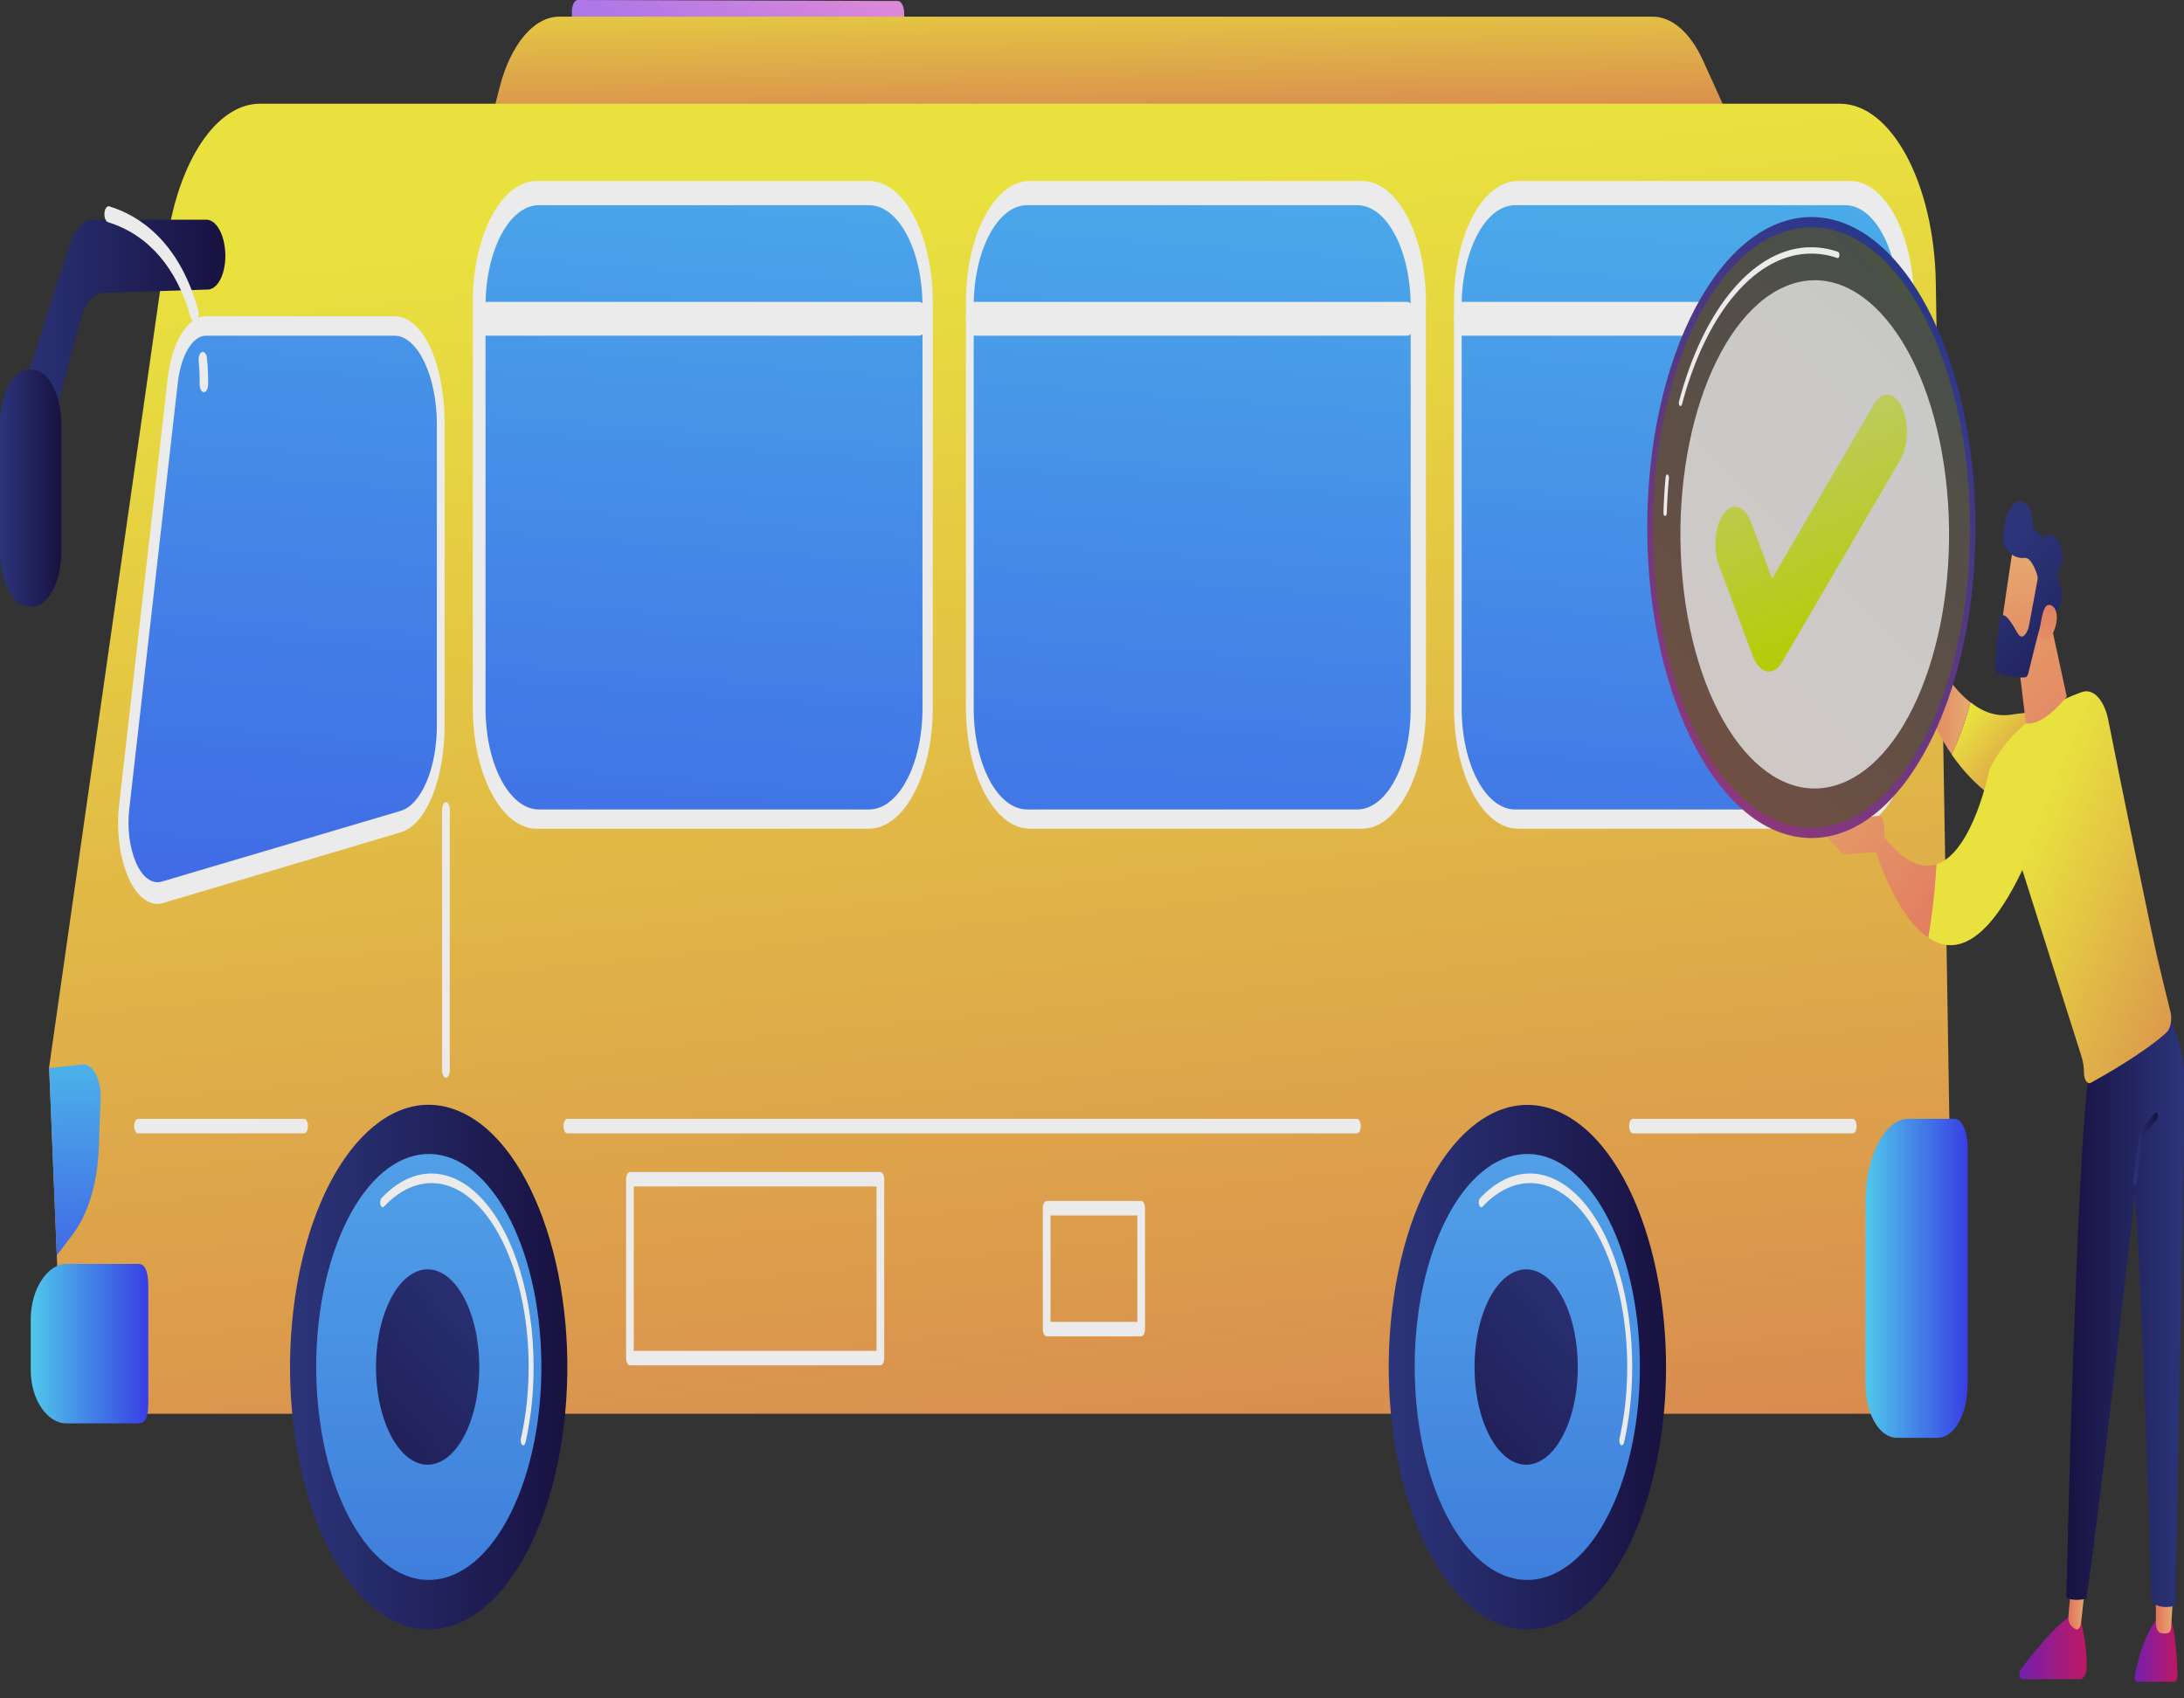
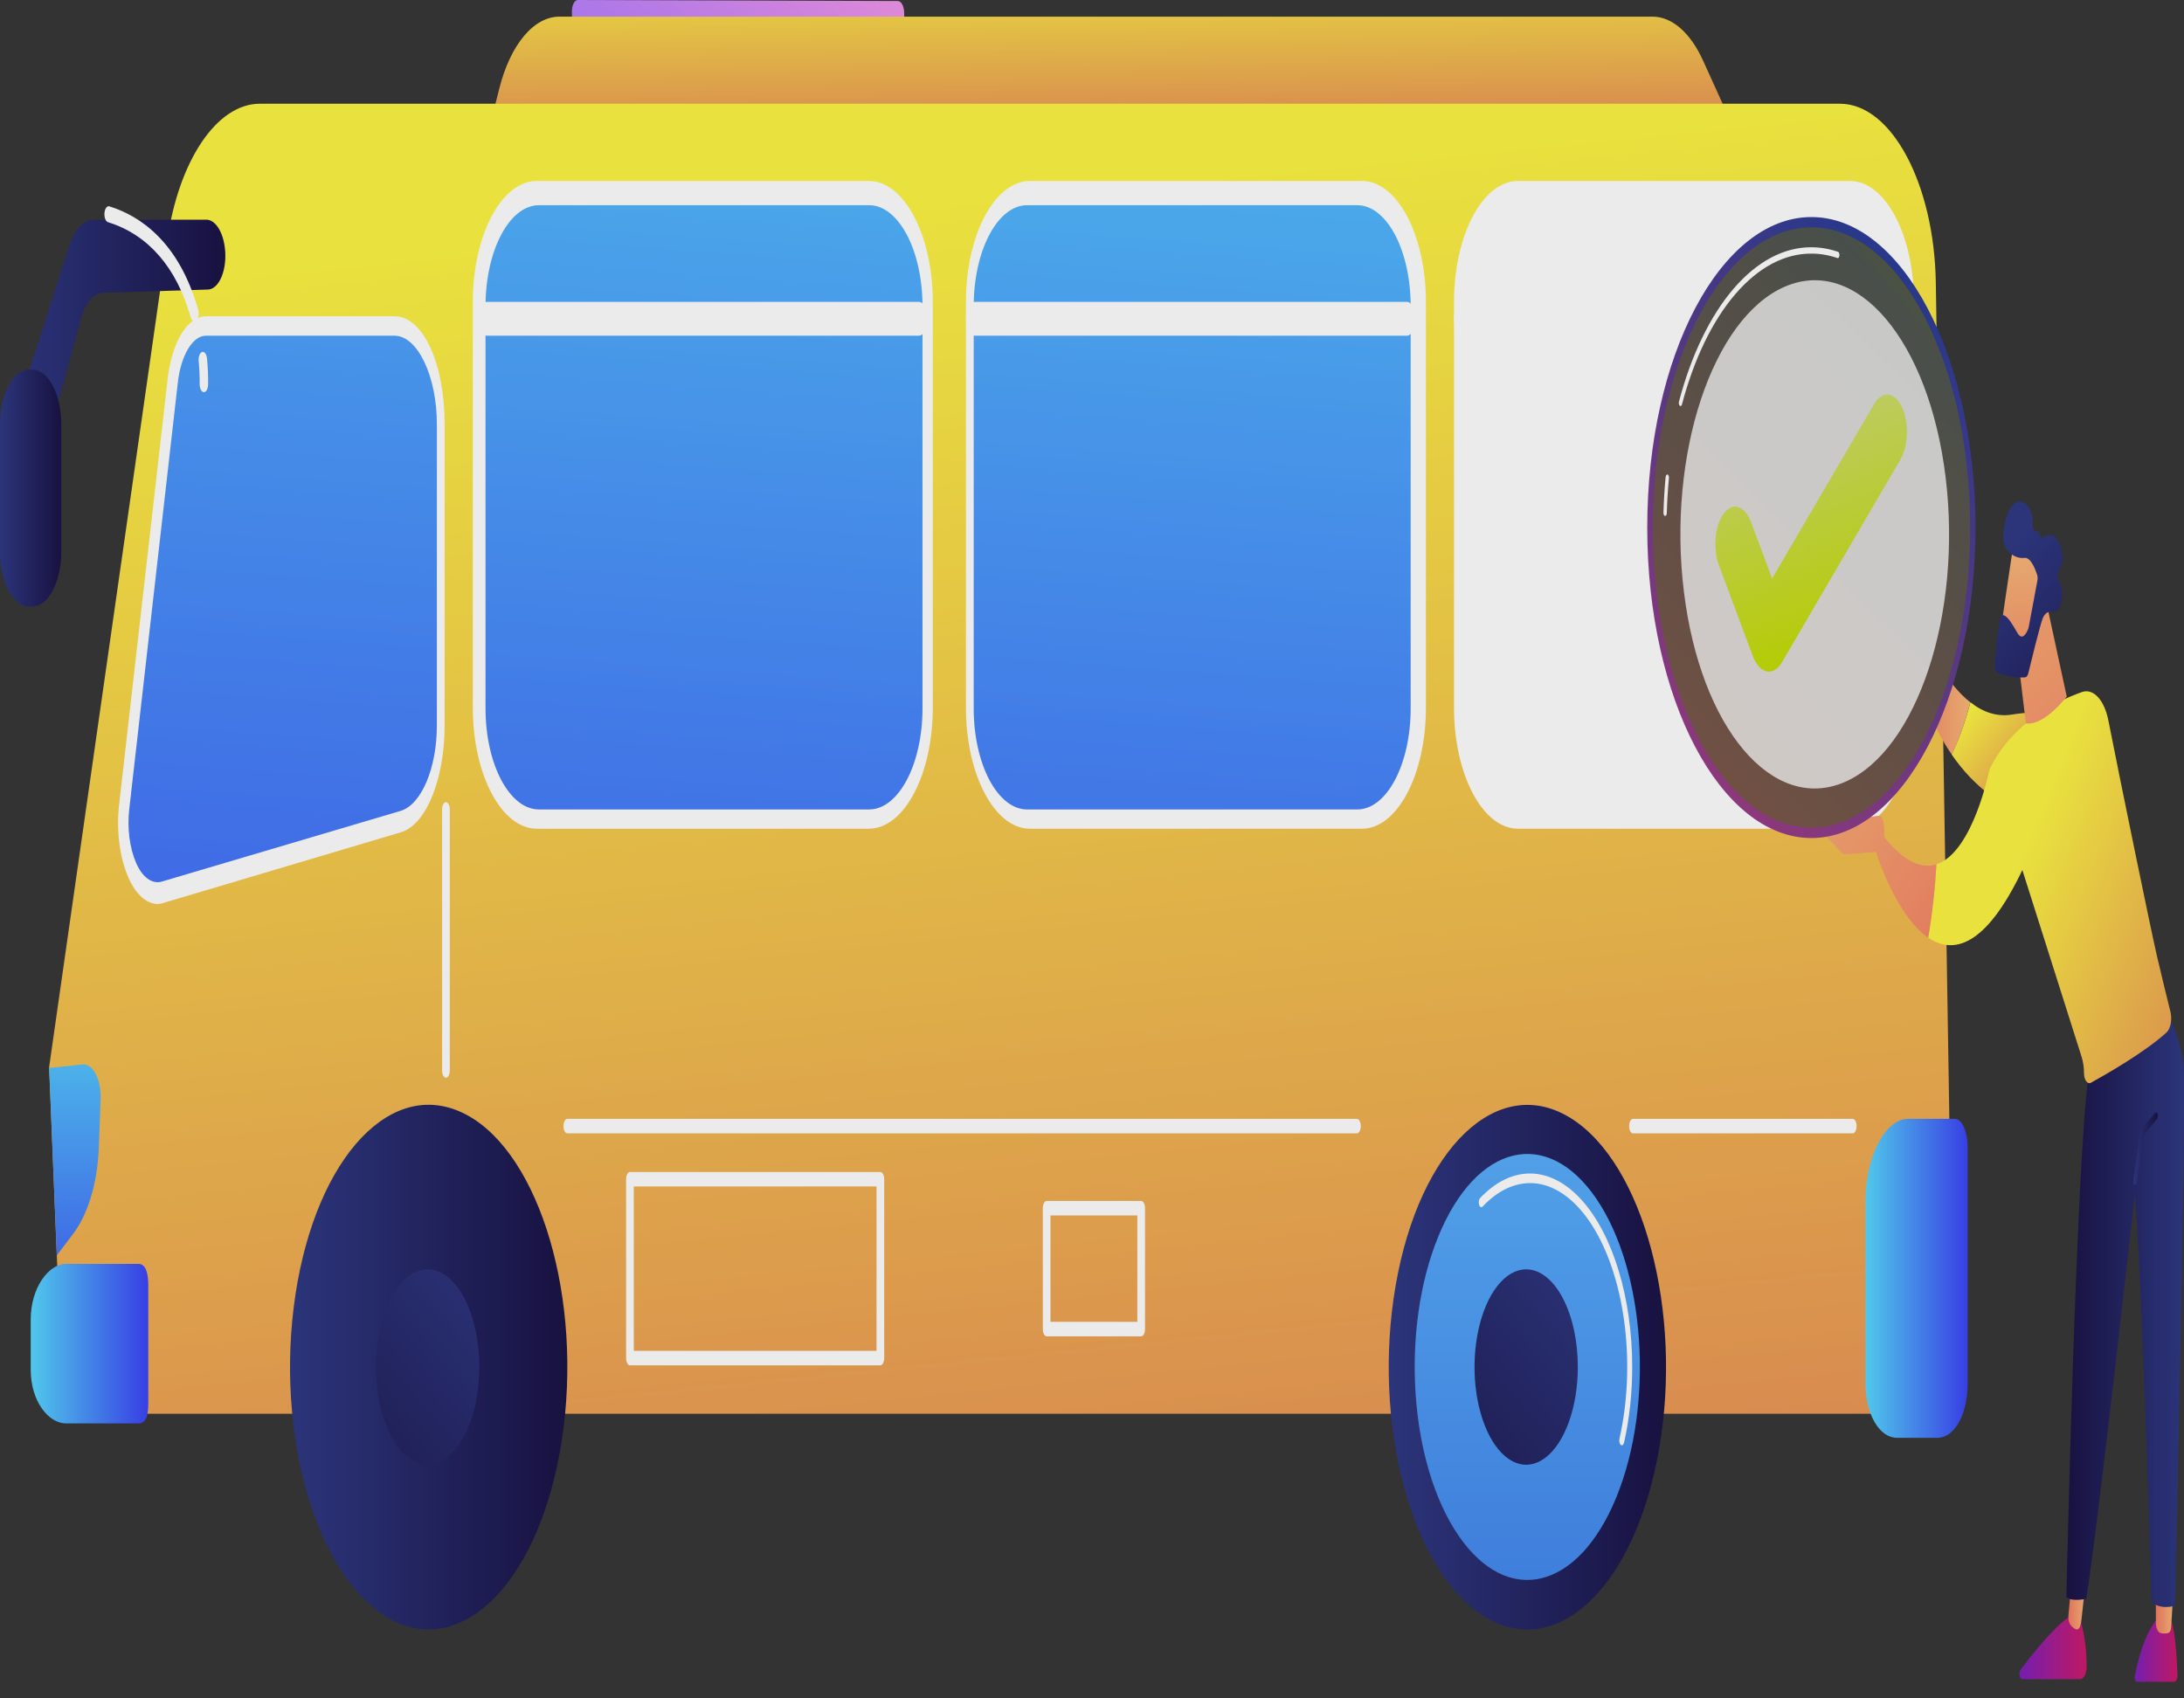
<svg xmlns="http://www.w3.org/2000/svg" width="90" height="70" viewBox="0 0 90 70" fill="none">
  <rect x="0" y="0" width="90" height="70" fill="#333333" stroke="none" />
  <g opacity="0.9">
    <path d="M37.008 0.042L23.798 0C23.736 0.007 23.677 0.059 23.635 0.145C23.592 0.231 23.568 0.344 23.568 0.462L23.581 2.684C23.582 2.802 23.607 2.915 23.651 2.999C23.695 3.084 23.754 3.133 23.817 3.138L37.071 3.208C37.133 3.205 37.192 3.155 37.235 3.069C37.278 2.984 37.302 2.87 37.3 2.751L37.259 0.51C37.256 0.387 37.228 0.271 37.182 0.184C37.135 0.097 37.074 0.047 37.008 0.042Z" fill="url(#paint0_linear_361_1097)" />
    <path d="M37.097 5.048L23.822 4.962C23.693 4.962 23.589 5.073 23.59 5.309L23.602 7.548C23.605 7.662 23.631 7.77 23.676 7.848C23.72 7.926 23.779 7.967 23.839 7.962L37.151 8.074C37.181 8.077 37.21 8.069 37.238 8.05C37.266 8.03 37.292 8.001 37.313 7.962C37.335 7.923 37.352 7.877 37.364 7.825C37.376 7.773 37.382 7.718 37.382 7.662L37.341 5.4C37.337 5.163 37.229 5.048 37.097 5.048Z" fill="url(#paint1_linear_361_1097)" />
    <path d="M37.184 9.929L23.849 9.802C23.82 9.796 23.79 9.802 23.762 9.82C23.734 9.837 23.708 9.866 23.686 9.903C23.664 9.941 23.647 9.987 23.635 10.038C23.623 10.089 23.617 10.144 23.617 10.2L23.63 12.462C23.63 12.697 23.735 12.83 23.867 12.832L37.24 12.988C37.373 12.988 37.478 12.858 37.473 12.619L37.432 10.338C37.43 10.28 37.422 10.223 37.409 10.171C37.395 10.119 37.376 10.073 37.353 10.035C37.33 9.997 37.303 9.968 37.274 9.95C37.245 9.932 37.214 9.925 37.184 9.929Z" fill="url(#paint2_linear_361_1097)" />
    <path d="M37.277 14.856L23.884 14.683C23.854 14.683 23.823 14.694 23.795 14.716C23.766 14.739 23.741 14.771 23.719 14.812C23.697 14.853 23.68 14.902 23.668 14.956C23.656 15.009 23.65 15.067 23.65 15.125L23.664 17.406C23.665 17.53 23.69 17.649 23.734 17.741C23.778 17.833 23.838 17.891 23.903 17.904L37.335 18.104C37.4 18.093 37.46 18.036 37.503 17.944C37.547 17.851 37.569 17.731 37.566 17.607L37.525 15.306C37.522 15.186 37.494 15.073 37.448 14.989C37.402 14.906 37.341 14.858 37.277 14.856Z" fill="url(#paint3_linear_361_1097)" />
    <path d="M37.36 19.826L23.908 19.615C23.843 19.626 23.783 19.683 23.74 19.774C23.696 19.866 23.673 19.985 23.674 20.107L23.692 22.405C23.693 22.524 23.719 22.638 23.764 22.723C23.808 22.808 23.869 22.857 23.932 22.861L37.422 23.108C37.454 23.108 37.485 23.097 37.513 23.074C37.542 23.051 37.568 23.018 37.59 22.975C37.612 22.933 37.629 22.883 37.64 22.828C37.652 22.773 37.657 22.715 37.656 22.656L37.615 20.332C37.612 20.204 37.584 20.082 37.538 19.99C37.491 19.897 37.428 19.839 37.36 19.826Z" fill="url(#paint4_linear_361_1097)" />
    <path d="M37.46 25.012L23.945 24.747C23.814 24.747 23.708 24.875 23.709 25.118L23.723 27.439C23.724 27.496 23.731 27.553 23.744 27.605C23.757 27.657 23.775 27.703 23.797 27.742C23.82 27.781 23.846 27.811 23.875 27.83C23.903 27.85 23.933 27.858 23.964 27.855L37.516 28.146C37.546 28.153 37.576 28.147 37.605 28.129C37.634 28.112 37.66 28.082 37.682 28.044C37.705 28.005 37.722 27.957 37.734 27.905C37.746 27.852 37.751 27.795 37.75 27.738L37.704 25.391C37.701 25.335 37.693 25.282 37.679 25.233C37.665 25.183 37.646 25.14 37.624 25.105C37.601 25.07 37.575 25.043 37.547 25.027C37.519 25.012 37.489 25.006 37.46 25.012Z" fill="url(#paint5_linear_361_1097)" />
    <path d="M37.545 30.072L23.971 29.763C23.941 29.759 23.911 29.767 23.882 29.786C23.853 29.805 23.827 29.836 23.805 29.875C23.783 29.914 23.765 29.961 23.753 30.014C23.741 30.067 23.735 30.124 23.734 30.181L23.748 32.524C23.748 32.769 23.853 32.893 23.989 32.897L37.602 33.235C37.737 33.235 37.843 33.12 37.839 32.871L37.797 30.508C37.792 30.388 37.764 30.276 37.717 30.194C37.67 30.113 37.609 30.069 37.545 30.072Z" fill="url(#paint6_linear_361_1097)" />
    <path d="M37.639 35.179L24.003 34.822C23.938 34.825 23.877 34.877 23.833 34.965C23.788 35.053 23.764 35.171 23.766 35.292L23.778 37.655C23.779 37.782 23.805 37.903 23.85 37.995C23.895 38.088 23.956 38.147 24.023 38.16L37.702 38.542C37.768 38.534 37.829 38.478 37.873 38.385C37.917 38.292 37.941 38.171 37.938 38.046L37.895 35.655C37.89 35.53 37.861 35.413 37.814 35.325C37.767 35.237 37.705 35.185 37.639 35.179Z" fill="url(#paint7_linear_361_1097)" />
    <path d="M59.882 1.684H46.724C46.695 1.679 46.666 1.685 46.639 1.702C46.612 1.719 46.587 1.746 46.565 1.782C46.544 1.818 46.526 1.862 46.514 1.911C46.502 1.959 46.495 2.013 46.494 2.067L46.507 4.258C46.508 4.38 46.532 4.496 46.576 4.585C46.619 4.675 46.678 4.731 46.742 4.745L59.937 4.766C60.002 4.753 60.061 4.694 60.103 4.601C60.145 4.508 60.167 4.389 60.165 4.266L60.125 2.075C60.123 2.019 60.114 1.964 60.101 1.915C60.087 1.865 60.069 1.82 60.046 1.784C60.023 1.748 59.997 1.72 59.969 1.703C59.941 1.686 59.911 1.68 59.882 1.684Z" fill="url(#paint8_linear_361_1097)" />
    <path d="M59.965 6.415L46.755 6.373C46.693 6.38 46.634 6.432 46.592 6.518C46.549 6.604 46.525 6.717 46.525 6.835L46.538 9.057C46.539 9.175 46.565 9.288 46.608 9.373C46.652 9.457 46.711 9.507 46.774 9.511L60.028 9.581C60.059 9.579 60.089 9.567 60.117 9.543C60.146 9.519 60.171 9.485 60.193 9.443C60.214 9.401 60.231 9.351 60.242 9.296C60.253 9.241 60.258 9.183 60.257 9.125L60.216 6.883C60.213 6.76 60.185 6.644 60.139 6.557C60.092 6.47 60.031 6.42 59.965 6.415Z" fill="url(#paint9_linear_361_1097)" />
    <path d="M60.058 11.428L46.782 11.342C46.654 11.342 46.55 11.453 46.551 11.688L46.563 13.928C46.566 14.042 46.592 14.15 46.637 14.228C46.681 14.305 46.74 14.347 46.8 14.342L60.112 14.454C60.142 14.457 60.171 14.449 60.199 14.43C60.227 14.41 60.253 14.38 60.274 14.342C60.296 14.303 60.313 14.257 60.325 14.205C60.337 14.153 60.343 14.098 60.343 14.041L60.301 11.78C60.298 11.543 60.19 11.428 60.058 11.428Z" fill="url(#paint10_linear_361_1097)" />
    <path d="M60.143 16.307L46.808 16.18C46.779 16.174 46.749 16.18 46.721 16.198C46.693 16.215 46.667 16.244 46.645 16.281C46.623 16.319 46.606 16.365 46.594 16.416C46.582 16.467 46.576 16.522 46.576 16.578L46.589 18.84C46.589 19.075 46.694 19.208 46.826 19.21L60.2 19.366C60.332 19.366 60.438 19.236 60.432 18.997L60.391 16.716C60.389 16.658 60.381 16.601 60.368 16.549C60.354 16.497 60.335 16.451 60.312 16.413C60.289 16.375 60.262 16.346 60.233 16.328C60.204 16.31 60.173 16.303 60.143 16.307Z" fill="url(#paint11_linear_361_1097)" />
    <path d="M60.238 21.231L46.845 21.058C46.783 21.058 46.724 21.104 46.68 21.187C46.636 21.27 46.611 21.383 46.611 21.5L46.625 23.781C46.626 23.905 46.651 24.024 46.695 24.116C46.739 24.208 46.799 24.266 46.864 24.279L60.296 24.479C60.361 24.468 60.421 24.411 60.464 24.319C60.508 24.226 60.53 24.106 60.527 23.982L60.486 21.681C60.482 21.561 60.455 21.448 60.409 21.364C60.362 21.281 60.302 21.233 60.238 21.231Z" fill="url(#paint12_linear_361_1097)" />
    <path d="M60.316 26.201L46.863 25.99C46.798 26.001 46.738 26.058 46.695 26.149C46.651 26.241 46.628 26.36 46.629 26.482L46.647 28.78C46.648 28.899 46.674 29.013 46.719 29.098C46.764 29.183 46.824 29.232 46.887 29.236L60.378 29.483C60.409 29.483 60.44 29.472 60.468 29.449C60.497 29.426 60.523 29.393 60.545 29.35C60.567 29.308 60.584 29.258 60.595 29.203C60.607 29.148 60.612 29.09 60.611 29.031L60.57 26.707C60.567 26.579 60.539 26.457 60.493 26.365C60.446 26.272 60.383 26.214 60.316 26.201Z" fill="url(#paint13_linear_361_1097)" />
    <path d="M60.415 31.392L46.9 31.127C46.769 31.127 46.663 31.255 46.664 31.497L46.678 33.819C46.679 33.876 46.686 33.932 46.699 33.984C46.712 34.037 46.73 34.083 46.752 34.122C46.775 34.161 46.801 34.191 46.83 34.21C46.858 34.23 46.889 34.238 46.919 34.235L60.471 34.526C60.501 34.533 60.531 34.527 60.56 34.509C60.589 34.492 60.615 34.462 60.638 34.423C60.66 34.385 60.677 34.337 60.689 34.285C60.701 34.232 60.706 34.175 60.706 34.117L60.659 31.77C60.656 31.715 60.648 31.662 60.634 31.612C60.62 31.563 60.601 31.52 60.579 31.485C60.556 31.45 60.53 31.423 60.502 31.407C60.474 31.391 60.444 31.386 60.415 31.392Z" fill="url(#paint14_linear_361_1097)" />
    <path d="M70.181 2.497C69.922 1.925 69.6 1.467 69.239 1.155C68.876 0.842 68.483 0.682 68.085 0.686H23.067C22.548 0.681 22.039 0.955 21.599 1.476C21.159 1.997 20.806 2.743 20.581 3.628L19.592 7.529L71.901 6.29L70.181 2.497Z" fill="url(#paint15_linear_361_1097)" />
    <path d="M79.772 11.635C79.707 7.595 77.957 4.275 75.821 4.275H10.709C8.919 4.275 7.36 6.648 6.894 9.908L2.025 43.978L2.472 54.98C2.509 55.873 2.722 56.708 3.07 57.318C3.417 57.927 3.874 58.267 4.347 58.269H77.956C78.289 58.272 78.619 58.149 78.927 57.905C79.235 57.662 79.513 57.304 79.746 56.852C79.979 56.39 80.161 55.845 80.281 55.249C80.402 54.653 80.459 54.018 80.448 53.38L79.772 11.635Z" fill="url(#paint16_linear_361_1097)" />
    <path d="M35.803 7.458H22.12C20.665 7.458 19.484 9.691 19.484 12.445V29.169C19.484 31.923 20.665 34.156 22.12 34.156H35.803C37.259 34.156 38.439 31.923 38.439 29.169V12.445C38.439 9.691 37.259 7.458 35.803 7.458Z" fill="white" />
    <path d="M56.124 7.458H42.441C40.985 7.458 39.805 9.691 39.805 12.445V29.169C39.805 31.923 40.985 34.156 42.441 34.156H56.124C57.58 34.156 58.76 31.923 58.76 29.169V12.445C58.76 9.691 57.58 7.458 56.124 7.458Z" fill="white" />
    <path d="M76.237 7.458H62.554C61.098 7.458 59.918 9.691 59.918 12.445V29.169C59.918 31.923 61.098 34.156 62.554 34.156H76.237C77.693 34.156 78.873 31.923 78.873 29.169V12.445C78.873 9.691 77.693 7.458 76.237 7.458Z" fill="white" />
    <path d="M6.492 37.259C6.263 37.254 6.037 37.155 5.83 36.968C5.623 36.781 5.441 36.511 5.295 36.177C5.113 35.763 4.984 35.276 4.918 34.753C4.851 34.23 4.848 33.685 4.909 33.16L6.91 15.605C7.083 14.087 7.734 13.035 8.49 13.035H16.258C17.454 13.035 18.323 15.027 18.323 17.476V29.893C18.323 32.084 17.576 33.989 16.515 34.304L6.698 37.225C6.63 37.247 6.561 37.258 6.492 37.259Z" fill="white" />
    <path d="M35.814 8.457H22.209C20.993 8.457 20.008 10.321 20.008 12.621V29.198C20.008 31.497 20.993 33.362 22.209 33.362H35.814C37.03 33.362 38.015 31.497 38.015 29.198V12.621C38.015 10.321 37.03 8.457 35.814 8.457Z" fill="url(#paint17_linear_361_1097)" />
    <path d="M55.931 8.457H42.326C41.11 8.457 40.125 10.321 40.125 12.621V29.198C40.125 31.497 41.11 33.362 42.326 33.362H55.931C57.147 33.362 58.132 31.497 58.132 29.198V12.621C58.132 10.321 57.147 8.457 55.931 8.457Z" fill="url(#paint18_linear_361_1097)" />
-     <path d="M76.041 8.457H62.435C61.22 8.457 60.234 10.321 60.234 12.621V29.198C60.234 31.497 61.22 33.362 62.435 33.362H76.041C77.256 33.362 78.242 31.497 78.242 29.198V12.621C78.242 10.321 77.256 8.457 76.041 8.457Z" fill="url(#paint19_linear_361_1097)" />
    <path d="M16.254 13.836H8.486C7.933 13.836 7.453 14.659 7.328 15.765L5.327 33.345C5.282 33.732 5.284 34.132 5.333 34.516C5.382 34.901 5.476 35.259 5.609 35.565C5.734 35.854 5.896 36.077 6.079 36.212C6.263 36.347 6.462 36.391 6.657 36.338L16.509 33.421C17.363 33.162 18.003 31.668 18.003 29.896V17.48C18.003 15.514 17.212 13.836 16.254 13.836Z" fill="url(#paint20_linear_361_1097)" />
    <path d="M80.559 46.114H78.632C77.673 46.114 76.873 47.692 76.873 49.501V56.993C76.873 58.32 77.465 59.26 78.166 59.26H79.835C80.537 59.26 81.085 58.32 81.085 56.993V47.252C81.085 46.682 80.861 46.114 80.559 46.114Z" fill="url(#paint21_linear_361_1097)" />
    <path d="M76.349 46.712H67.293C67.251 46.712 67.211 46.681 67.181 46.624C67.151 46.568 67.135 46.492 67.135 46.413C67.135 46.334 67.151 46.258 67.181 46.202C67.211 46.146 67.251 46.114 67.293 46.114H76.349C76.391 46.114 76.431 46.146 76.461 46.202C76.49 46.258 76.507 46.334 76.507 46.413C76.507 46.492 76.49 46.568 76.461 46.624C76.431 46.681 76.391 46.712 76.349 46.712Z" fill="white" />
    <path d="M55.918 46.712H23.379C23.337 46.712 23.297 46.681 23.267 46.624C23.237 46.568 23.221 46.492 23.221 46.413C23.221 46.334 23.237 46.258 23.267 46.202C23.297 46.146 23.337 46.114 23.379 46.114H55.918C55.96 46.114 56 46.146 56.03 46.202C56.059 46.258 56.076 46.334 56.076 46.413C56.076 46.492 56.059 46.568 56.03 46.624C56 46.681 55.96 46.712 55.918 46.712Z" fill="white" />
-     <path d="M12.532 46.712H5.687C5.645 46.712 5.605 46.681 5.576 46.624C5.546 46.568 5.529 46.492 5.529 46.413C5.529 46.334 5.546 46.258 5.576 46.202C5.605 46.146 5.645 46.114 5.687 46.114H12.532C12.574 46.114 12.614 46.146 12.644 46.202C12.673 46.258 12.69 46.334 12.69 46.413C12.69 46.492 12.673 46.568 12.644 46.624C12.614 46.681 12.574 46.712 12.532 46.712Z" fill="white" />
    <path d="M36.279 56.273H25.959C25.917 56.273 25.877 56.242 25.847 56.186C25.817 56.13 25.801 56.054 25.801 55.974V48.603C25.801 48.523 25.817 48.447 25.847 48.391C25.877 48.335 25.917 48.304 25.959 48.304H36.279C36.321 48.304 36.361 48.335 36.39 48.391C36.42 48.447 36.437 48.523 36.437 48.603V55.974C36.437 56.054 36.42 56.13 36.39 56.186C36.361 56.242 36.321 56.273 36.279 56.273ZM26.117 55.675H36.121V48.901H26.117V55.675Z" fill="white" />
    <path d="M47.027 55.077H43.131C43.089 55.077 43.048 55.045 43.019 54.989C42.989 54.933 42.973 54.857 42.973 54.778V49.797C42.973 49.718 42.989 49.642 43.019 49.586C43.048 49.529 43.089 49.498 43.131 49.498H47.027C47.069 49.498 47.109 49.529 47.139 49.586C47.168 49.642 47.185 49.718 47.185 49.797V54.778C47.185 54.857 47.168 54.933 47.139 54.989C47.109 55.045 47.069 55.077 47.027 55.077ZM43.289 54.479H46.869V50.096H43.289V54.479Z" fill="white" />
    <path d="M18.377 44.419C18.335 44.419 18.295 44.388 18.265 44.332C18.235 44.276 18.219 44.2 18.219 44.12V33.361C18.219 33.282 18.235 33.206 18.265 33.15C18.295 33.094 18.335 33.062 18.377 33.062C18.419 33.062 18.459 33.094 18.488 33.15C18.518 33.206 18.535 33.282 18.535 33.361V44.12C18.535 44.2 18.518 44.276 18.488 44.332C18.459 44.388 18.419 44.419 18.377 44.419Z" fill="white" />
    <path d="M9.266 10.221C9.229 9.9 9.136 9.611 9.003 9.4C8.87 9.188 8.703 9.067 8.529 9.054H3.828C3.629 9.064 3.435 9.17 3.264 9.361C3.093 9.552 2.95 9.823 2.849 10.148L0.33 18.008L1.684 19.215L3.338 13.122C3.423 12.809 3.552 12.545 3.71 12.36C3.868 12.174 4.051 12.073 4.237 12.068L8.587 11.933C8.695 11.925 8.8 11.872 8.895 11.778C8.991 11.684 9.074 11.551 9.139 11.389C9.204 11.224 9.249 11.034 9.271 10.832C9.293 10.63 9.292 10.422 9.266 10.221Z" fill="url(#paint22_linear_361_1097)" />
    <path d="M1.33 15.233H1.197C0.536 15.233 0 16.248 0 17.499V22.731C0 23.982 0.536 24.996 1.197 24.996H1.33C1.991 24.996 2.527 23.982 2.527 22.731V17.499C2.527 16.248 1.991 15.233 1.33 15.233Z" fill="url(#paint23_linear_361_1097)" />
    <path d="M3.946 44.271C3.877 44.136 3.794 44.031 3.701 43.962C3.609 43.893 3.509 43.863 3.41 43.873L2.025 44.018L2.341 51.741L3.011 50.856C3.316 50.455 3.569 49.93 3.752 49.319C3.936 48.709 4.044 48.028 4.07 47.328L4.147 45.286C4.154 45.099 4.139 44.912 4.105 44.737C4.07 44.562 4.016 44.404 3.946 44.271Z" fill="url(#paint24_linear_361_1097)" />
    <path d="M5.702 52.091H2.715C2.014 52.091 1.266 53.061 1.266 54.388V56.448C1.266 57.775 2.014 58.666 2.715 58.666H5.702C5.996 58.666 6.11 58.399 6.11 57.843V52.993C6.11 52.438 5.996 52.091 5.702 52.091Z" fill="url(#paint25_linear_361_1097)" />
    <path d="M23.228 58.809C23.947 52.997 22.04 47.182 18.968 45.821C15.896 44.46 12.823 48.068 12.103 53.88C11.384 59.693 13.291 65.508 16.363 66.869C19.435 68.23 22.509 64.621 23.228 58.809Z" fill="url(#paint26_linear_361_1097)" />
-     <path d="M21.342 61.706C22.909 57.869 22.534 52.356 20.506 49.392C18.478 46.429 15.565 47.137 13.998 50.974C12.432 54.811 12.806 60.324 14.834 63.288C16.862 66.251 19.776 65.543 21.342 61.706Z" fill="url(#paint27_linear_361_1097)" />
-     <path d="M21.563 59.571C21.549 59.571 21.535 59.566 21.522 59.555C21.496 59.534 21.476 59.495 21.465 59.446C21.455 59.397 21.455 59.343 21.466 59.294C21.793 57.84 21.87 56.229 21.689 54.687C21.507 53.145 21.075 51.749 20.453 50.694C19.832 49.64 19.051 48.98 18.221 48.807C17.391 48.635 16.553 48.957 15.825 49.73C15.8 49.757 15.771 49.764 15.744 49.75C15.717 49.736 15.694 49.702 15.68 49.656C15.666 49.609 15.662 49.555 15.67 49.503C15.677 49.452 15.695 49.408 15.72 49.382C16.361 48.703 17.085 48.353 17.82 48.367C18.555 48.381 19.275 48.758 19.909 49.462C20.543 50.165 21.068 51.171 21.433 52.377C21.798 53.584 21.99 54.951 21.989 56.341C21.99 57.407 21.878 58.462 21.658 59.443C21.65 59.48 21.637 59.511 21.62 59.534C21.604 59.557 21.584 59.57 21.563 59.571Z" fill="white" />
    <path d="M19.751 56.343C19.751 57.139 19.626 57.918 19.392 58.58C19.158 59.242 18.826 59.759 18.437 60.063C18.048 60.368 17.62 60.448 17.207 60.292C16.794 60.137 16.415 59.753 16.117 59.19C15.819 58.626 15.617 57.909 15.535 57.127C15.453 56.346 15.495 55.536 15.656 54.801C15.818 54.065 16.091 53.436 16.441 52.994C16.791 52.552 17.202 52.316 17.623 52.316C17.903 52.316 18.18 52.421 18.438 52.623C18.696 52.825 18.93 53.122 19.128 53.496C19.326 53.87 19.482 54.314 19.589 54.802C19.696 55.291 19.751 55.814 19.751 56.343Z" fill="url(#paint28_linear_361_1097)" />
    <path d="M68.367 59.735C69.355 54.066 67.727 47.955 64.73 46.085C61.734 44.216 58.504 47.296 57.516 52.965C56.528 58.635 58.156 64.746 61.152 66.615C64.148 68.485 67.378 65.404 68.367 59.735Z" fill="url(#paint29_linear_361_1097)" />
    <path d="M66.61 61.706C68.176 57.869 67.802 52.356 65.774 49.392C63.746 46.429 60.832 47.137 59.266 50.974C57.699 54.811 58.074 60.324 60.102 63.288C62.13 66.251 65.044 65.543 66.61 61.706Z" fill="url(#paint30_linear_361_1097)" />
    <path d="M66.834 59.571C66.82 59.571 66.806 59.566 66.793 59.555C66.768 59.534 66.747 59.495 66.737 59.446C66.726 59.397 66.727 59.343 66.737 59.294C67.064 57.84 67.142 56.229 66.96 54.687C66.779 53.145 66.347 51.749 65.725 50.694C65.103 49.64 64.322 48.98 63.492 48.807C62.662 48.635 61.825 48.957 61.096 49.73C61.072 49.757 61.043 49.764 61.016 49.75C60.989 49.736 60.965 49.702 60.952 49.656C60.938 49.609 60.934 49.555 60.941 49.503C60.949 49.452 60.967 49.408 60.991 49.382C61.632 48.703 62.356 48.353 63.091 48.367C63.826 48.381 64.546 48.758 65.18 49.462C65.814 50.165 66.34 51.171 66.704 52.377C67.07 53.584 67.261 54.951 67.261 56.341C67.262 57.407 67.149 58.462 66.929 59.443C66.922 59.48 66.909 59.511 66.892 59.534C66.875 59.557 66.855 59.57 66.834 59.571Z" fill="white" />
    <path d="M65.02 56.343C65.02 57.139 64.895 57.918 64.661 58.58C64.427 59.242 64.095 59.759 63.706 60.063C63.317 60.368 62.889 60.448 62.476 60.292C62.063 60.137 61.684 59.753 61.387 59.19C61.089 58.626 60.886 57.909 60.804 57.127C60.722 56.346 60.765 55.536 60.926 54.801C61.087 54.065 61.36 53.436 61.71 52.994C62.06 52.552 62.472 52.316 62.893 52.316C63.172 52.316 63.449 52.421 63.707 52.623C63.965 52.825 64.2 53.122 64.397 53.496C64.595 53.87 64.752 54.314 64.859 54.802C64.965 55.291 65.02 55.814 65.02 56.343Z" fill="url(#paint31_linear_361_1097)" />
    <path d="M57.972 12.441H40.171C39.969 12.441 39.805 12.752 39.805 13.135V13.143C39.805 13.526 39.969 13.836 40.171 13.836H57.972C58.174 13.836 58.338 13.526 58.338 13.143V13.135C58.338 12.752 58.174 12.441 57.972 12.441Z" fill="white" />
    <path d="M78.085 12.441H60.284C60.082 12.441 59.918 12.752 59.918 13.135V13.143C59.918 13.526 60.082 13.836 60.284 13.836H78.085C78.288 13.836 78.452 13.526 78.452 13.143V13.135C78.452 12.752 78.288 12.441 78.085 12.441Z" fill="white" />
    <path d="M37.864 12.441H20.064C19.861 12.441 19.697 12.752 19.697 13.135V13.143C19.697 13.526 19.861 13.836 20.064 13.836H37.864C38.067 13.836 38.231 13.526 38.231 13.143V13.135C38.231 12.752 38.067 12.441 37.864 12.441Z" fill="white" />
    <path d="M8.027 13.258C7.993 13.263 7.959 13.25 7.929 13.218C7.899 13.187 7.874 13.14 7.858 13.083C7.285 11.03 6.109 9.674 4.459 9.16C4.436 9.155 4.413 9.141 4.392 9.119C4.371 9.097 4.353 9.067 4.338 9.031C4.324 8.995 4.314 8.954 4.308 8.911C4.302 8.867 4.301 8.821 4.305 8.777C4.309 8.732 4.318 8.69 4.33 8.652C4.343 8.614 4.36 8.582 4.38 8.556C4.4 8.531 4.422 8.514 4.445 8.506C4.469 8.497 4.493 8.498 4.516 8.508C5.744 8.891 7.375 9.943 8.167 12.774C8.189 12.851 8.193 12.942 8.179 13.025C8.166 13.109 8.135 13.179 8.094 13.22C8.074 13.241 8.051 13.254 8.027 13.258Z" fill="white" />
    <path d="M8.416 16.163H8.391C8.368 16.16 8.346 16.149 8.325 16.13C8.305 16.111 8.286 16.085 8.271 16.053C8.256 16.02 8.244 15.982 8.237 15.941C8.229 15.901 8.226 15.857 8.228 15.814C8.23 15.497 8.216 15.18 8.185 14.868C8.18 14.785 8.192 14.701 8.219 14.635C8.245 14.568 8.284 14.523 8.328 14.508C8.371 14.493 8.416 14.511 8.453 14.556C8.49 14.601 8.517 14.671 8.528 14.752C8.564 15.115 8.581 15.483 8.576 15.852C8.574 15.932 8.556 16.007 8.527 16.064C8.498 16.121 8.458 16.156 8.416 16.163Z" fill="white" />
    <path d="M89.487 66.813C89.487 66.813 89.682 67.398 89.732 69.034C89.733 69.07 89.73 69.106 89.724 69.14C89.717 69.174 89.707 69.205 89.694 69.231C89.681 69.257 89.665 69.278 89.647 69.293C89.63 69.307 89.611 69.315 89.592 69.315H88.06C88.045 69.315 88.031 69.309 88.018 69.296C88.005 69.284 87.995 69.266 87.986 69.244C87.978 69.222 87.972 69.197 87.97 69.17C87.968 69.143 87.969 69.116 87.973 69.09C88.064 68.588 88.335 67.362 88.941 66.661L89.487 66.813Z" fill="url(#paint32_linear_361_1097)" />
    <path d="M89.555 65.702L89.469 67.077C89.465 67.135 89.451 67.189 89.429 67.23C89.408 67.271 89.379 67.297 89.349 67.304C89.241 67.332 89.132 67.332 89.025 67.304C88.973 67.286 88.926 67.234 88.892 67.157C88.858 67.081 88.84 66.984 88.84 66.884V65.557L89.555 65.702Z" fill="url(#paint33_linear_361_1097)" />
    <path d="M85.701 66.66C85.891 67.282 85.99 67.988 85.988 68.707C85.987 68.841 85.957 68.969 85.906 69.063C85.855 69.157 85.787 69.209 85.716 69.209H83.336C83.311 69.209 83.287 69.195 83.266 69.167C83.246 69.14 83.231 69.101 83.224 69.056C83.216 69.011 83.217 68.963 83.225 68.918C83.234 68.874 83.25 68.836 83.27 68.81C83.721 68.212 84.606 67.095 85.246 66.654L85.701 66.66Z" fill="url(#paint34_linear_361_1097)" />
-     <path d="M85.947 65.177L85.761 66.874C85.757 66.92 85.747 66.963 85.734 67.002C85.72 67.04 85.703 67.073 85.682 67.099C85.662 67.125 85.639 67.143 85.615 67.152C85.591 67.161 85.566 67.161 85.542 67.151C85.468 67.119 85.396 67.062 85.332 66.984C85.297 66.942 85.27 66.882 85.253 66.811C85.236 66.741 85.231 66.662 85.237 66.585L85.428 64.527L85.947 65.177Z" fill="url(#paint35_linear_361_1097)" />
+     <path d="M85.947 65.177L85.761 66.874C85.72 67.04 85.703 67.073 85.682 67.099C85.662 67.125 85.639 67.143 85.615 67.152C85.591 67.161 85.566 67.161 85.542 67.151C85.468 67.119 85.396 67.062 85.332 66.984C85.297 66.942 85.27 66.882 85.253 66.811C85.236 66.741 85.231 66.662 85.237 66.585L85.428 64.527L85.947 65.177Z" fill="url(#paint35_linear_361_1097)" />
    <path d="M89.216 41.567C89.216 41.567 89.858 42.639 89.98 43.928C90.101 45.217 89.636 66.181 89.636 66.181C89.636 66.181 88.994 66.38 88.663 66.004C88.663 66.004 88.269 52.398 87.971 49.256C87.971 49.256 86.404 63.348 85.971 65.894C85.971 65.894 85.351 66.038 85.152 65.815C85.152 65.815 85.562 47.547 86.078 44.297L89.216 41.567Z" fill="url(#paint36_linear_361_1097)" />
    <path d="M87.987 48.835C87.981 48.837 87.974 48.837 87.968 48.835C87.947 48.825 87.93 48.8 87.919 48.766C87.909 48.731 87.906 48.69 87.911 48.652L88.183 46.672C88.188 46.635 88.2 46.604 88.217 46.584L88.807 45.868C88.824 45.849 88.844 45.843 88.864 45.851C88.883 45.859 88.901 45.881 88.912 45.912C88.922 45.945 88.925 45.984 88.92 46.021C88.916 46.058 88.904 46.09 88.888 46.112L88.325 46.795L88.059 48.72C88.055 48.751 88.046 48.779 88.034 48.8C88.021 48.821 88.004 48.833 87.987 48.835Z" fill="url(#paint37_linear_361_1097)" />
    <path d="M82.881 29.455C85.586 29.031 86.293 30.089 86.293 30.089L84.987 33.972C84.987 33.972 82.328 33.874 80.424 31.095C80.736 30.454 80.996 29.728 81.196 28.941C81.727 29.367 82.305 29.544 82.881 29.455Z" fill="url(#paint38_linear_361_1097)" />
    <path d="M78.641 21.947C78.642 21.912 78.649 21.878 78.661 21.852C78.673 21.826 78.689 21.808 78.707 21.801C78.725 21.794 78.744 21.799 78.761 21.814C78.777 21.83 78.79 21.855 78.799 21.887L79.143 23.281C79.21 23.551 79.232 23.853 79.205 24.146L79.088 24.955C79.07 25.15 79.074 25.351 79.1 25.543C79.126 25.735 79.173 25.914 79.239 26.069C79.555 26.82 80.232 28.191 81.193 28.946C80.997 29.731 80.74 30.457 80.431 31.099C79.673 30.023 79.106 28.535 78.806 26.834C78.73 26.79 78.663 26.699 78.617 26.575C78.571 26.452 78.548 26.303 78.551 26.152L78.641 21.947Z" fill="url(#paint39_linear_361_1097)" />
    <path d="M81.985 31.709C82.938 29.766 84.751 28.89 85.802 28.521C86.025 28.444 86.255 28.517 86.452 28.729C86.649 28.94 86.8 29.276 86.88 29.677C87.352 32.081 88.637 38.336 88.887 39.411C89.091 40.292 89.308 41.155 89.44 41.693C89.479 41.847 89.484 42.024 89.454 42.185C89.424 42.347 89.362 42.479 89.281 42.553C88.397 43.36 86.807 44.271 86.163 44.627C86.13 44.646 86.095 44.649 86.061 44.638C86.028 44.626 85.996 44.6 85.969 44.562C85.941 44.523 85.919 44.473 85.903 44.415C85.888 44.358 85.879 44.294 85.879 44.229C85.879 43.992 85.845 43.759 85.78 43.556L83.339 35.859C81.818 39.047 80.484 39.342 79.461 38.648C79.63 37.665 79.743 36.651 79.8 35.622C81.312 35.132 81.985 31.709 81.985 31.709Z" fill="url(#paint40_linear_361_1097)" />
    <path d="M77.295 35.086L77.568 34.398C78.451 35.546 79.19 35.819 79.795 35.622C79.738 36.65 79.624 37.665 79.456 38.648C78.11 37.728 77.295 35.086 77.295 35.086Z" fill="url(#paint41_linear_361_1097)" />
    <path d="M77.497 35.101L75.958 35.215L74.543 33.719C74.746 33.478 75.895 33.97 75.895 33.97C75.895 33.97 77.097 33.625 77.422 33.625C77.692 33.625 77.654 34.358 77.633 34.607C77.633 34.659 77.625 34.689 77.625 34.689L77.497 35.101Z" fill="url(#paint42_linear_361_1097)" />
    <path d="M84.358 24.964L85.168 28.71C85.168 28.71 84.237 29.931 83.484 29.815L83.078 26.446L84.358 24.964Z" fill="url(#paint43_linear_361_1097)" />
    <path d="M82.98 22.406C82.961 22.456 82.393 26.339 82.393 26.339L83.572 26.907L84.4 23.376C84.4 23.376 83.296 21.577 82.98 22.406Z" fill="url(#paint44_linear_361_1097)" />
    <path d="M83.961 23.914L83.603 25.837C83.598 25.861 83.592 25.884 83.584 25.906C83.536 26.038 83.35 26.464 83.131 26.08C82.931 25.731 82.747 25.418 82.577 25.36C82.541 25.348 82.503 25.361 82.471 25.398C82.44 25.435 82.416 25.492 82.406 25.56C82.314 26.173 82.248 26.799 82.208 27.433C82.204 27.503 82.215 27.574 82.237 27.631C82.26 27.688 82.293 27.727 82.33 27.739C82.7 27.881 83.078 27.941 83.456 27.917C83.483 27.913 83.509 27.896 83.531 27.867C83.554 27.838 83.572 27.798 83.583 27.751C83.695 27.287 84.039 25.878 84.168 25.514C84.296 25.149 84.582 25.181 84.706 25.201C84.744 25.205 84.782 25.18 84.811 25.131C84.916 24.954 85.127 24.496 84.836 23.948C84.822 23.921 84.81 23.889 84.802 23.854C84.794 23.819 84.79 23.781 84.79 23.743C84.79 23.704 84.794 23.666 84.802 23.631C84.81 23.596 84.822 23.564 84.836 23.537C84.96 23.316 85.093 22.924 84.887 22.438C84.81 22.256 84.704 22.129 84.584 22.075C84.465 22.02 84.339 22.043 84.228 22.139C84.194 22.161 84.158 22.161 84.125 22.138C84.092 22.115 84.064 22.071 84.046 22.013C84.034 21.973 84.016 21.941 83.994 21.922C83.972 21.902 83.947 21.896 83.923 21.904C83.903 21.906 83.882 21.901 83.863 21.887C83.843 21.874 83.826 21.853 83.811 21.826C83.796 21.799 83.784 21.767 83.776 21.73C83.769 21.694 83.765 21.656 83.765 21.617C83.773 21.415 83.742 21.214 83.678 21.051C83.615 20.888 83.522 20.774 83.418 20.728C82.903 20.425 82.582 21.368 82.55 22.069C82.518 22.77 83.087 23.041 83.421 22.994C83.675 22.958 83.863 23.434 83.939 23.665C83.953 23.7 83.962 23.741 83.966 23.784C83.97 23.828 83.968 23.872 83.961 23.914Z" fill="url(#paint45_linear_361_1097)" />
-     <path d="M84.035 26.219C84.035 26.219 84.118 24.998 84.387 24.938C84.655 24.878 84.913 25.297 84.649 25.98C84.315 26.833 84.035 26.219 84.035 26.219Z" fill="url(#paint46_linear_361_1097)" />
    <path d="M74.645 34.54C78.38 34.54 81.408 28.811 81.408 21.743C81.408 14.676 78.38 8.946 74.645 8.946C70.909 8.946 67.881 14.676 67.881 21.743C67.881 28.811 70.909 34.54 74.645 34.54Z" fill="url(#paint47_linear_361_1097)" />
    <path d="M74.649 34.114C78.26 34.114 81.188 28.575 81.188 21.742C81.188 14.909 78.26 9.369 74.649 9.369C71.037 9.369 68.109 14.909 68.109 21.742C68.109 28.575 71.037 34.114 74.649 34.114Z" fill="url(#paint48_linear_361_1097)" />
    <path d="M68.614 21.266C68.605 21.265 68.596 21.261 68.588 21.254C68.58 21.247 68.572 21.236 68.566 21.223C68.56 21.211 68.556 21.196 68.553 21.179C68.55 21.163 68.548 21.146 68.549 21.129C68.563 20.642 68.592 20.158 68.637 19.678C68.638 19.66 68.641 19.642 68.646 19.626C68.65 19.609 68.657 19.595 68.664 19.584C68.672 19.573 68.681 19.565 68.691 19.56C68.7 19.556 68.71 19.555 68.719 19.559C68.729 19.562 68.738 19.569 68.746 19.58C68.754 19.59 68.761 19.604 68.766 19.62C68.771 19.636 68.774 19.653 68.776 19.672C68.777 19.69 68.776 19.708 68.773 19.726C68.729 20.194 68.7 20.668 68.687 21.143C68.686 21.177 68.678 21.21 68.664 21.233C68.65 21.256 68.632 21.268 68.614 21.266Z" fill="white" />
    <path d="M69.251 16.734C69.24 16.735 69.23 16.73 69.22 16.721C69.212 16.713 69.204 16.703 69.198 16.69C69.192 16.677 69.188 16.662 69.185 16.645C69.182 16.629 69.181 16.611 69.182 16.594C69.183 16.577 69.185 16.56 69.19 16.545C69.696 14.631 70.475 13.021 71.438 11.899C72.402 10.776 73.512 10.185 74.643 10.191C75.013 10.192 75.381 10.255 75.745 10.379C75.763 10.386 75.779 10.405 75.789 10.434C75.799 10.463 75.803 10.498 75.8 10.532C75.798 10.549 75.795 10.565 75.79 10.58C75.785 10.594 75.779 10.606 75.771 10.616C75.764 10.626 75.755 10.633 75.746 10.636C75.738 10.639 75.728 10.639 75.72 10.636C75.365 10.514 75.004 10.452 74.643 10.453C73.537 10.447 72.453 11.025 71.511 12.122C70.569 13.219 69.808 14.792 69.313 16.663C69.307 16.684 69.298 16.703 69.287 16.715C69.276 16.728 69.263 16.735 69.251 16.734Z" fill="white" />
    <path opacity="0.78" d="M76.026 32.228C79.005 30.93 80.863 25.308 80.177 19.672C79.49 14.036 76.519 10.521 73.54 11.82C70.561 13.119 68.703 18.741 69.39 24.376C70.076 30.012 73.048 33.528 76.026 32.228Z" fill="white" />
    <path d="M72.891 27.681C72.861 27.682 72.831 27.678 72.802 27.671C72.688 27.648 72.577 27.578 72.478 27.468C72.379 27.358 72.294 27.209 72.228 27.031L70.838 23.304C70.714 22.971 70.665 22.559 70.701 22.158C70.738 21.756 70.857 21.399 71.033 21.165C71.209 20.93 71.427 20.837 71.639 20.907C71.851 20.976 72.04 21.202 72.164 21.534L73.025 23.846L77.243 16.629C77.404 16.37 77.612 16.24 77.823 16.266C78.033 16.292 78.23 16.472 78.372 16.768C78.513 17.064 78.588 17.453 78.581 17.852C78.574 18.252 78.484 18.63 78.332 18.906L73.435 27.292C73.285 27.545 73.091 27.683 72.891 27.681Z" fill="url(#paint49_linear_361_1097)" />
  </g>
  <defs>
    <linearGradient id="paint0_linear_361_1097" x1="29.587" y1="5.718" x2="35.548" y2="-2.404" gradientUnits="userSpaceOnUse">
      <stop stop-color="#B37CFF" />
      <stop offset="1" stop-color="#F895E7" />
    </linearGradient>
    <linearGradient id="paint1_linear_361_1097" x1="29.647" y1="10.586" x2="35.557" y2="2.535" gradientUnits="userSpaceOnUse">
      <stop stop-color="#B37CFF" />
      <stop offset="1" stop-color="#F895E7" />
    </linearGradient>
    <linearGradient id="paint2_linear_361_1097" x1="29.708" y1="15.482" x2="35.63" y2="7.414" gradientUnits="userSpaceOnUse">
      <stop stop-color="#B37CFF" />
      <stop offset="1" stop-color="#F895E7" />
    </linearGradient>
    <linearGradient id="paint3_linear_361_1097" x1="29.753" y1="20.528" x2="35.753" y2="12.355" gradientUnits="userSpaceOnUse">
      <stop stop-color="#B37CFF" />
      <stop offset="1" stop-color="#F895E7" />
    </linearGradient>
    <linearGradient id="paint4_linear_361_1097" x1="29.816" y1="25.511" x2="35.828" y2="17.321" gradientUnits="userSpaceOnUse">
      <stop stop-color="#B37CFF" />
      <stop offset="1" stop-color="#F895E7" />
    </linearGradient>
    <linearGradient id="paint5_linear_361_1097" x1="29.886" y1="30.553" x2="35.842" y2="22.436" gradientUnits="userSpaceOnUse">
      <stop stop-color="#B37CFF" />
      <stop offset="1" stop-color="#F895E7" />
    </linearGradient>
    <linearGradient id="paint6_linear_361_1097" x1="29.946" y1="35.626" x2="35.916" y2="27.494" gradientUnits="userSpaceOnUse">
      <stop stop-color="#B37CFF" />
      <stop offset="1" stop-color="#F895E7" />
    </linearGradient>
    <linearGradient id="paint7_linear_361_1097" x1="29.993" y1="40.857" x2="36.042" y2="32.614" gradientUnits="userSpaceOnUse">
      <stop stop-color="#B37CFF" />
      <stop offset="1" stop-color="#F895E7" />
    </linearGradient>
    <linearGradient id="paint8_linear_361_1097" x1="52.484" y1="7.301" x2="58.411" y2="-0.773" gradientUnits="userSpaceOnUse">
      <stop stop-color="#B37CFF" />
      <stop offset="1" stop-color="#F895E7" />
    </linearGradient>
    <linearGradient id="paint9_linear_361_1097" x1="52.544" y1="12.091" x2="58.505" y2="3.969" gradientUnits="userSpaceOnUse">
      <stop stop-color="#B37CFF" />
      <stop offset="1" stop-color="#F895E7" />
    </linearGradient>
    <linearGradient id="paint10_linear_361_1097" x1="52.608" y1="16.966" x2="58.518" y2="8.915" gradientUnits="userSpaceOnUse">
      <stop stop-color="#B37CFF" />
      <stop offset="1" stop-color="#F895E7" />
    </linearGradient>
    <linearGradient id="paint11_linear_361_1097" x1="52.667" y1="21.86" x2="58.589" y2="13.792" gradientUnits="userSpaceOnUse">
      <stop stop-color="#B37CFF" />
      <stop offset="1" stop-color="#F895E7" />
    </linearGradient>
    <linearGradient id="paint12_linear_361_1097" x1="52.714" y1="26.903" x2="58.714" y2="18.73" gradientUnits="userSpaceOnUse">
      <stop stop-color="#B37CFF" />
      <stop offset="1" stop-color="#F895E7" />
    </linearGradient>
    <linearGradient id="paint13_linear_361_1097" x1="52.771" y1="31.886" x2="58.783" y2="23.696" gradientUnits="userSpaceOnUse">
      <stop stop-color="#B37CFF" />
      <stop offset="1" stop-color="#F895E7" />
    </linearGradient>
    <linearGradient id="paint14_linear_361_1097" x1="52.841" y1="36.933" x2="58.797" y2="28.816" gradientUnits="userSpaceOnUse">
      <stop stop-color="#B37CFF" />
      <stop offset="1" stop-color="#F895E7" />
    </linearGradient>
    <linearGradient id="paint15_linear_361_1097" x1="45.705" y1="-1.761" x2="45.898" y2="11.249" gradientUnits="userSpaceOnUse">
      <stop stop-color="#FDF53F" />
      <stop offset="1" stop-color="#D93C65" />
    </linearGradient>
    <linearGradient id="paint16_linear_361_1097" x1="40.33" y1="7.595" x2="50.809" y2="111.636" gradientUnits="userSpaceOnUse">
      <stop stop-color="#FDF53F" />
      <stop offset="1" stop-color="#D93C65" />
    </linearGradient>
    <linearGradient id="paint17_linear_361_1097" x1="29.641" y1="-9.815" x2="24.482" y2="60.533" gradientUnits="userSpaceOnUse">
      <stop stop-color="#53D8FF" />
      <stop offset="1" stop-color="#3840F7" />
    </linearGradient>
    <linearGradient id="paint18_linear_361_1097" x1="49.728" y1="-8.343" x2="44.568" y2="62.005" gradientUnits="userSpaceOnUse">
      <stop stop-color="#53D8FF" />
      <stop offset="1" stop-color="#3840F7" />
    </linearGradient>
    <linearGradient id="paint19_linear_361_1097" x1="69.808" y1="-6.87" x2="64.648" y2="63.477" gradientUnits="userSpaceOnUse">
      <stop stop-color="#53D8FF" />
      <stop offset="1" stop-color="#3840F7" />
    </linearGradient>
    <linearGradient id="paint20_linear_361_1097" x1="12.62" y1="-15.474" x2="7.003" y2="61.13" gradientUnits="userSpaceOnUse">
      <stop stop-color="#53D8FF" />
      <stop offset="1" stop-color="#3840F7" />
    </linearGradient>
    <linearGradient id="paint21_linear_361_1097" x1="76.873" y1="52.689" x2="81.085" y2="52.689" gradientUnits="userSpaceOnUse">
      <stop stop-color="#53D8FF" />
      <stop offset="1" stop-color="#3840F7" />
    </linearGradient>
    <linearGradient id="paint22_linear_361_1097" x1="0.33" y1="14.132" x2="9.289" y2="14.132" gradientUnits="userSpaceOnUse">
      <stop stop-color="#2B3582" />
      <stop offset="1" stop-color="#150E42" />
    </linearGradient>
    <linearGradient id="paint23_linear_361_1097" x1="0" y1="20.115" x2="2.527" y2="20.115" gradientUnits="userSpaceOnUse">
      <stop stop-color="#2B3582" />
      <stop offset="1" stop-color="#150E42" />
    </linearGradient>
    <linearGradient id="paint24_linear_361_1097" x1="3.073" y1="41.442" x2="3.296" y2="56.484" gradientUnits="userSpaceOnUse">
      <stop stop-color="#53D8FF" />
      <stop offset="1" stop-color="#3840F7" />
    </linearGradient>
    <linearGradient id="paint25_linear_361_1097" x1="1.266" y1="55.378" x2="6.11" y2="55.378" gradientUnits="userSpaceOnUse">
      <stop stop-color="#53D8FF" />
      <stop offset="1" stop-color="#3840F7" />
    </linearGradient>
    <linearGradient id="paint26_linear_361_1097" x1="11.954" y1="56.344" x2="23.38" y2="56.344" gradientUnits="userSpaceOnUse">
      <stop stop-color="#2B3582" />
      <stop offset="1" stop-color="#150E42" />
    </linearGradient>
    <linearGradient id="paint27_linear_361_1097" x1="17.668" y1="42.6" x2="17.668" y2="79.722" gradientUnits="userSpaceOnUse">
      <stop stop-color="#5AB6FF" />
      <stop offset="1" stop-color="#2F68E3" />
    </linearGradient>
    <linearGradient id="paint28_linear_361_1097" x1="19.72" y1="49.842" x2="7.492" y2="60.431" gradientUnits="userSpaceOnUse">
      <stop stop-color="#2B3582" />
      <stop offset="1" stop-color="#150E42" />
    </linearGradient>
    <linearGradient id="paint29_linear_361_1097" x1="57.229" y1="56.347" x2="68.656" y2="56.347" gradientUnits="userSpaceOnUse">
      <stop stop-color="#2B3582" />
      <stop offset="1" stop-color="#150E42" />
    </linearGradient>
    <linearGradient id="paint30_linear_361_1097" x1="62.935" y1="42.605" x2="62.935" y2="79.727" gradientUnits="userSpaceOnUse">
      <stop stop-color="#5AB6FF" />
      <stop offset="1" stop-color="#2F68E3" />
    </linearGradient>
    <linearGradient id="paint31_linear_361_1097" x1="64.99" y1="49.842" x2="52.762" y2="60.431" gradientUnits="userSpaceOnUse">
      <stop stop-color="#2B3582" />
      <stop offset="1" stop-color="#150E42" />
    </linearGradient>
    <linearGradient id="paint32_linear_361_1097" x1="89.732" y1="67.988" x2="87.969" y2="67.988" gradientUnits="userSpaceOnUse">
      <stop stop-color="#CE1567" />
      <stop offset="1" stop-color="#7A1DBC" />
    </linearGradient>
    <linearGradient id="paint33_linear_361_1097" x1="89.555" y1="66.435" x2="88.84" y2="66.435" gradientUnits="userSpaceOnUse">
      <stop stop-color="#F9B776" />
      <stop offset="1" stop-color="#F47960" />
    </linearGradient>
    <linearGradient id="paint34_linear_361_1097" x1="85.988" y1="67.935" x2="83.222" y2="67.935" gradientUnits="userSpaceOnUse">
      <stop stop-color="#CE1567" />
      <stop offset="1" stop-color="#7A1DBC" />
    </linearGradient>
    <linearGradient id="paint35_linear_361_1097" x1="85.947" y1="65.838" x2="85.236" y2="65.838" gradientUnits="userSpaceOnUse">
      <stop stop-color="#F9B776" />
      <stop offset="1" stop-color="#F47960" />
    </linearGradient>
    <linearGradient id="paint36_linear_361_1097" x1="89.999" y1="53.9" x2="85.152" y2="53.9" gradientUnits="userSpaceOnUse">
      <stop stop-color="#2B3582" />
      <stop offset="1" stop-color="#150E42" />
    </linearGradient>
    <linearGradient id="paint37_linear_361_1097" x1="87.909" y1="47.337" x2="88.929" y2="47.337" gradientUnits="userSpaceOnUse">
      <stop stop-color="#2B3582" />
      <stop offset="1" stop-color="#150E42" />
    </linearGradient>
    <linearGradient id="paint38_linear_361_1097" x1="82.455" y1="27.873" x2="88.409" y2="32.875" gradientUnits="userSpaceOnUse">
      <stop stop-color="#FDF53F" />
      <stop offset="1" stop-color="#D93C65" />
    </linearGradient>
    <linearGradient id="paint39_linear_361_1097" x1="81.189" y1="26.447" x2="78.547" y2="26.447" gradientUnits="userSpaceOnUse">
      <stop stop-color="#F9B776" />
      <stop offset="1" stop-color="#F47960" />
    </linearGradient>
    <linearGradient id="paint40_linear_361_1097" x1="83.535" y1="34.524" x2="101.652" y2="41.909" gradientUnits="userSpaceOnUse">
      <stop stop-color="#FDF53F" />
      <stop offset="1" stop-color="#D93C65" />
    </linearGradient>
    <linearGradient id="paint41_linear_361_1097" x1="75.203" y1="27.535" x2="85.359" y2="34.214" gradientUnits="userSpaceOnUse">
      <stop stop-color="#F9B776" />
      <stop offset="1" stop-color="#F47960" />
    </linearGradient>
    <linearGradient id="paint42_linear_361_1097" x1="74.126" y1="29.184" x2="84.282" y2="35.863" gradientUnits="userSpaceOnUse">
      <stop stop-color="#F9B776" />
      <stop offset="1" stop-color="#F47960" />
    </linearGradient>
    <linearGradient id="paint43_linear_361_1097" x1="81.628" y1="19.413" x2="94.084" y2="31.509" gradientUnits="userSpaceOnUse">
      <stop stop-color="#F9B776" />
      <stop offset="1" stop-color="#F47960" />
    </linearGradient>
    <linearGradient id="paint44_linear_361_1097" x1="77.166" y1="22.951" x2="77.624" y2="30.628" gradientUnits="userSpaceOnUse">
      <stop stop-color="#F9B776" />
      <stop offset="1" stop-color="#F47960" />
    </linearGradient>
    <linearGradient id="paint45_linear_361_1097" x1="82.845" y1="22.491" x2="89.577" y2="29.097" gradientUnits="userSpaceOnUse">
      <stop stop-color="#2B3582" />
      <stop offset="1" stop-color="#150E42" />
    </linearGradient>
    <linearGradient id="paint46_linear_361_1097" x1="78.619" y1="30.849" x2="77.133" y2="25.89" gradientUnits="userSpaceOnUse">
      <stop stop-color="#F9B776" />
      <stop offset="1" stop-color="#F47960" />
    </linearGradient>
    <linearGradient id="paint47_linear_361_1097" x1="77.963" y1="9.674" x2="53.99" y2="34.034" gradientUnits="userSpaceOnUse">
      <stop stop-color="#233894" />
      <stop offset="1" stop-color="#DD397A" />
    </linearGradient>
    <linearGradient id="paint48_linear_361_1097" x1="79.592" y1="7.612" x2="25.818" y2="50.548" gradientUnits="userSpaceOnUse">
      <stop stop-color="#616519" />
      <stop offset="0.061" stop-color="#616519" stop-opacity="0.58" />
    </linearGradient>
    <linearGradient id="paint49_linear_361_1097" x1="74.358" y1="17.601" x2="77.707" y2="25.734" gradientUnits="userSpaceOnUse">
      <stop stop-color="#C2DD00" stop-opacity="0.54" />
      <stop offset="1" stop-color="#C2DD00" />
    </linearGradient>
  </defs>
</svg>